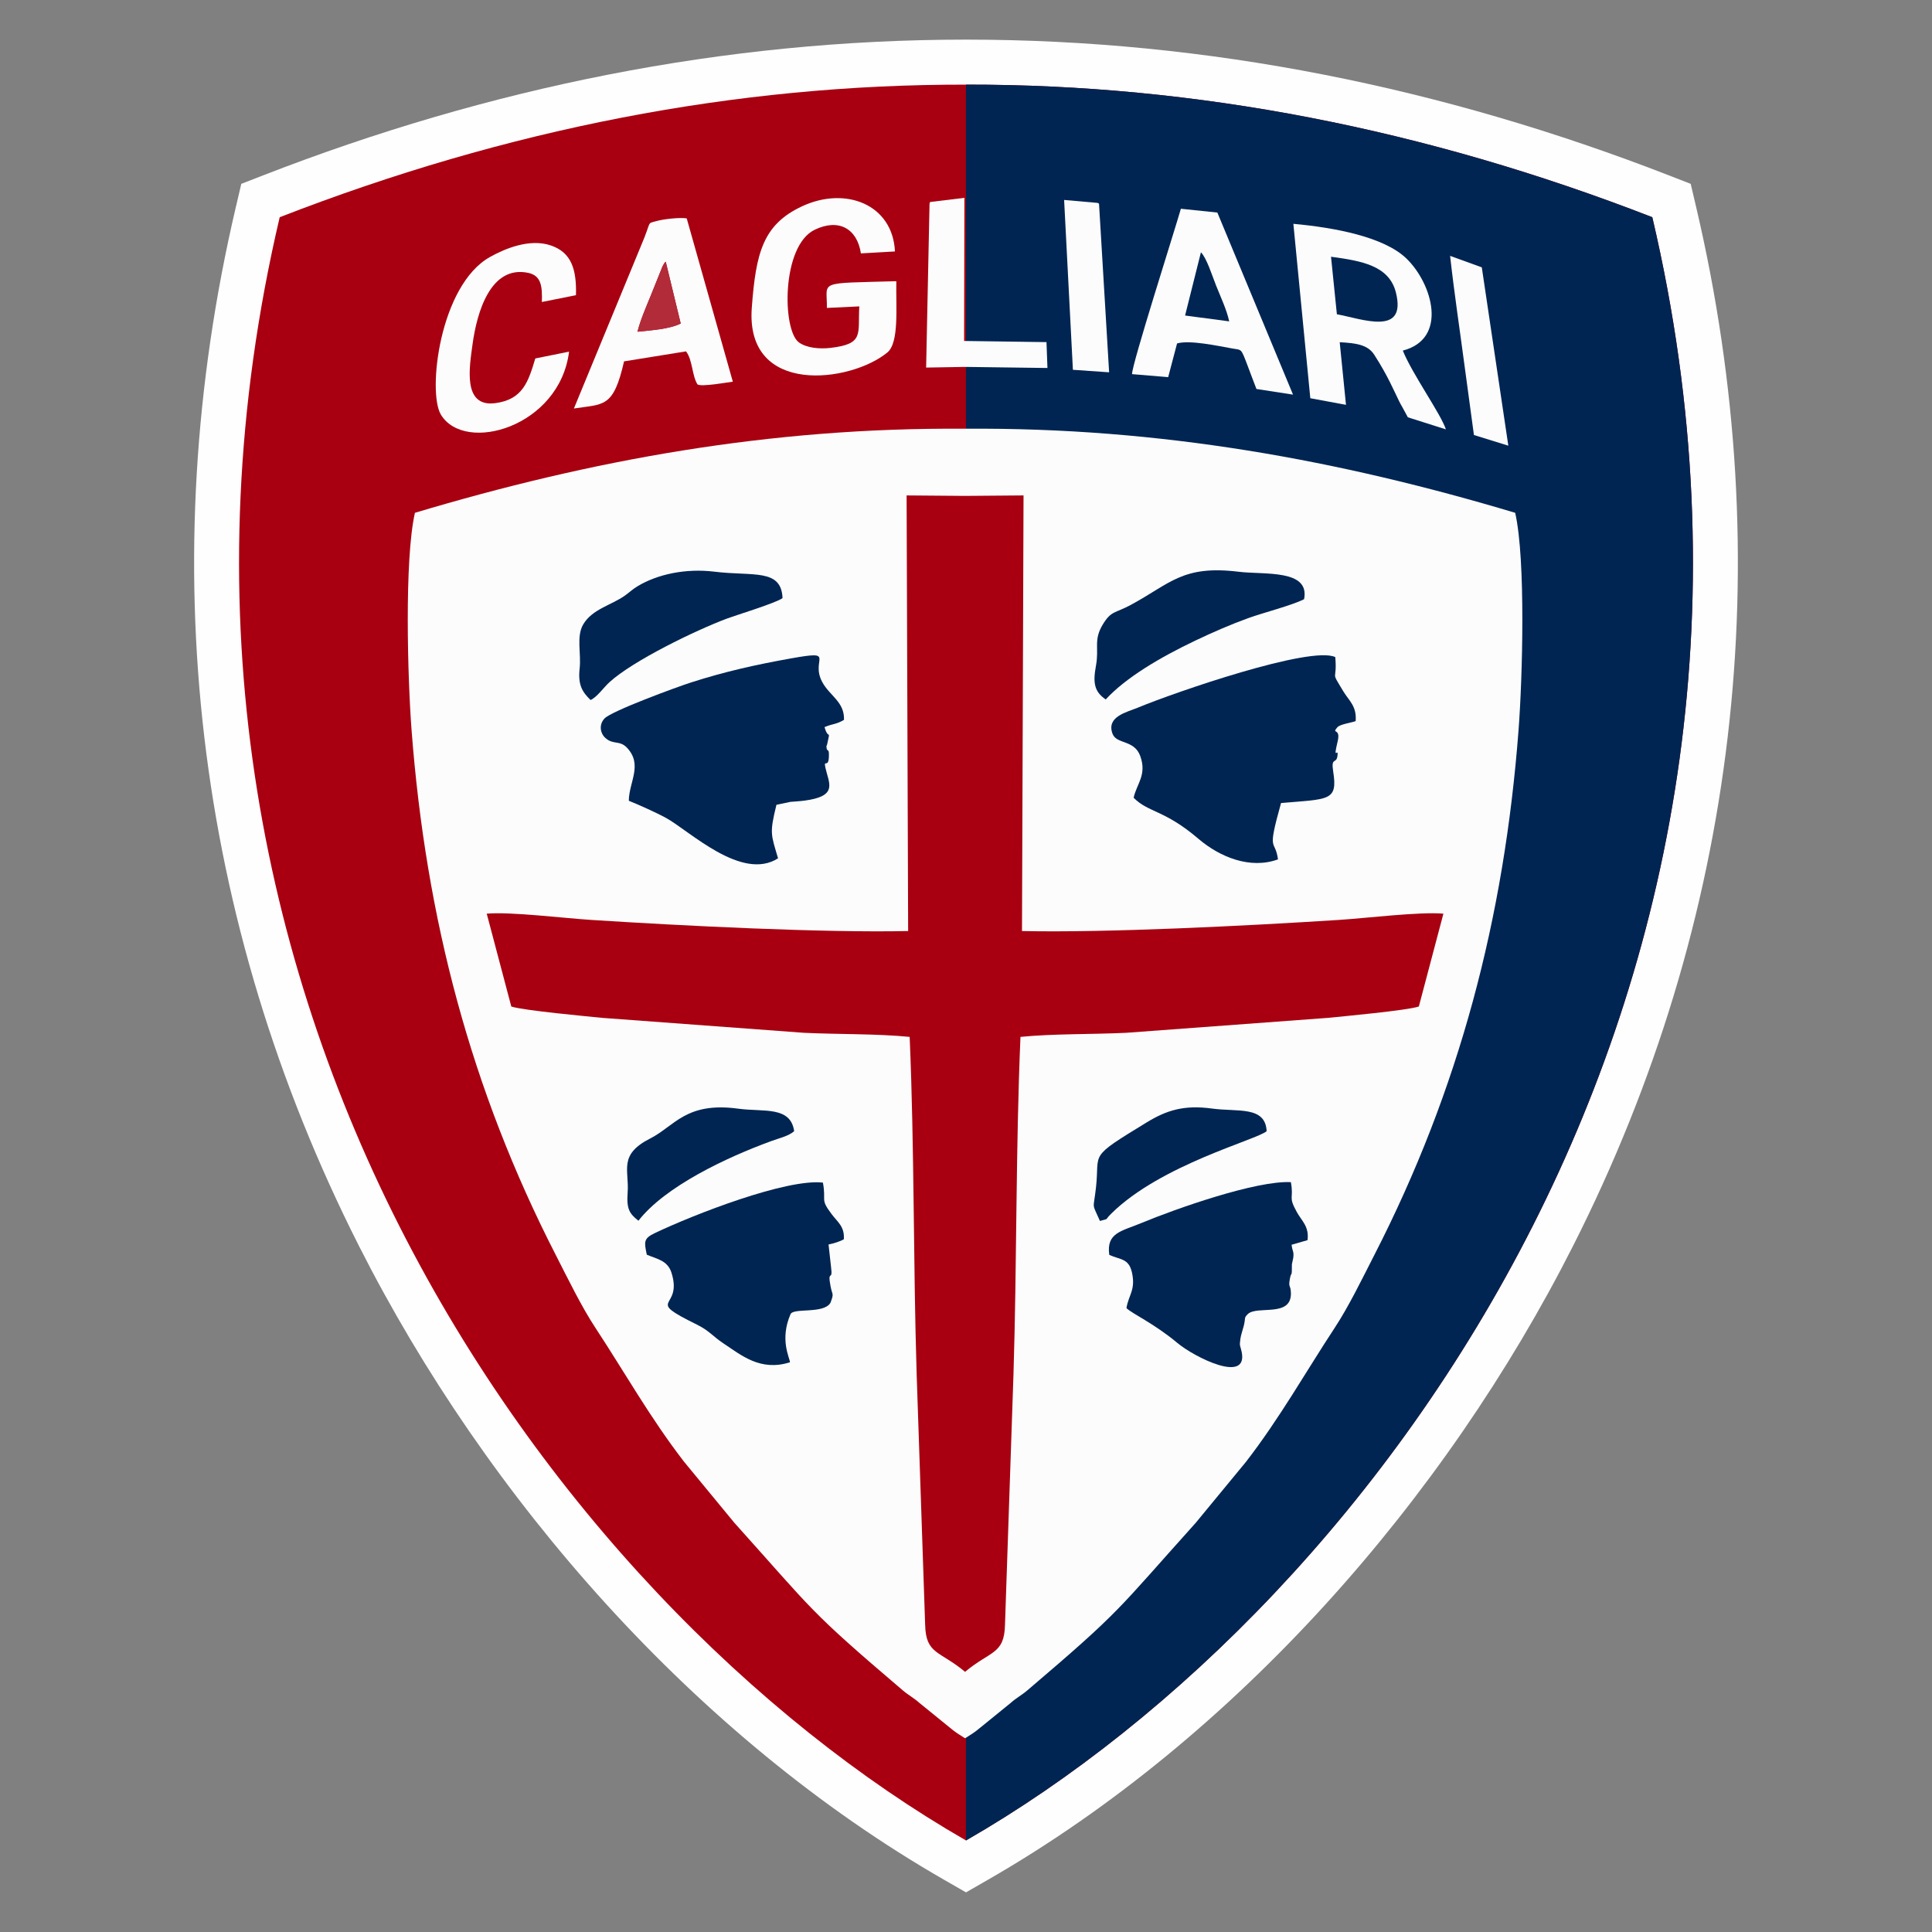
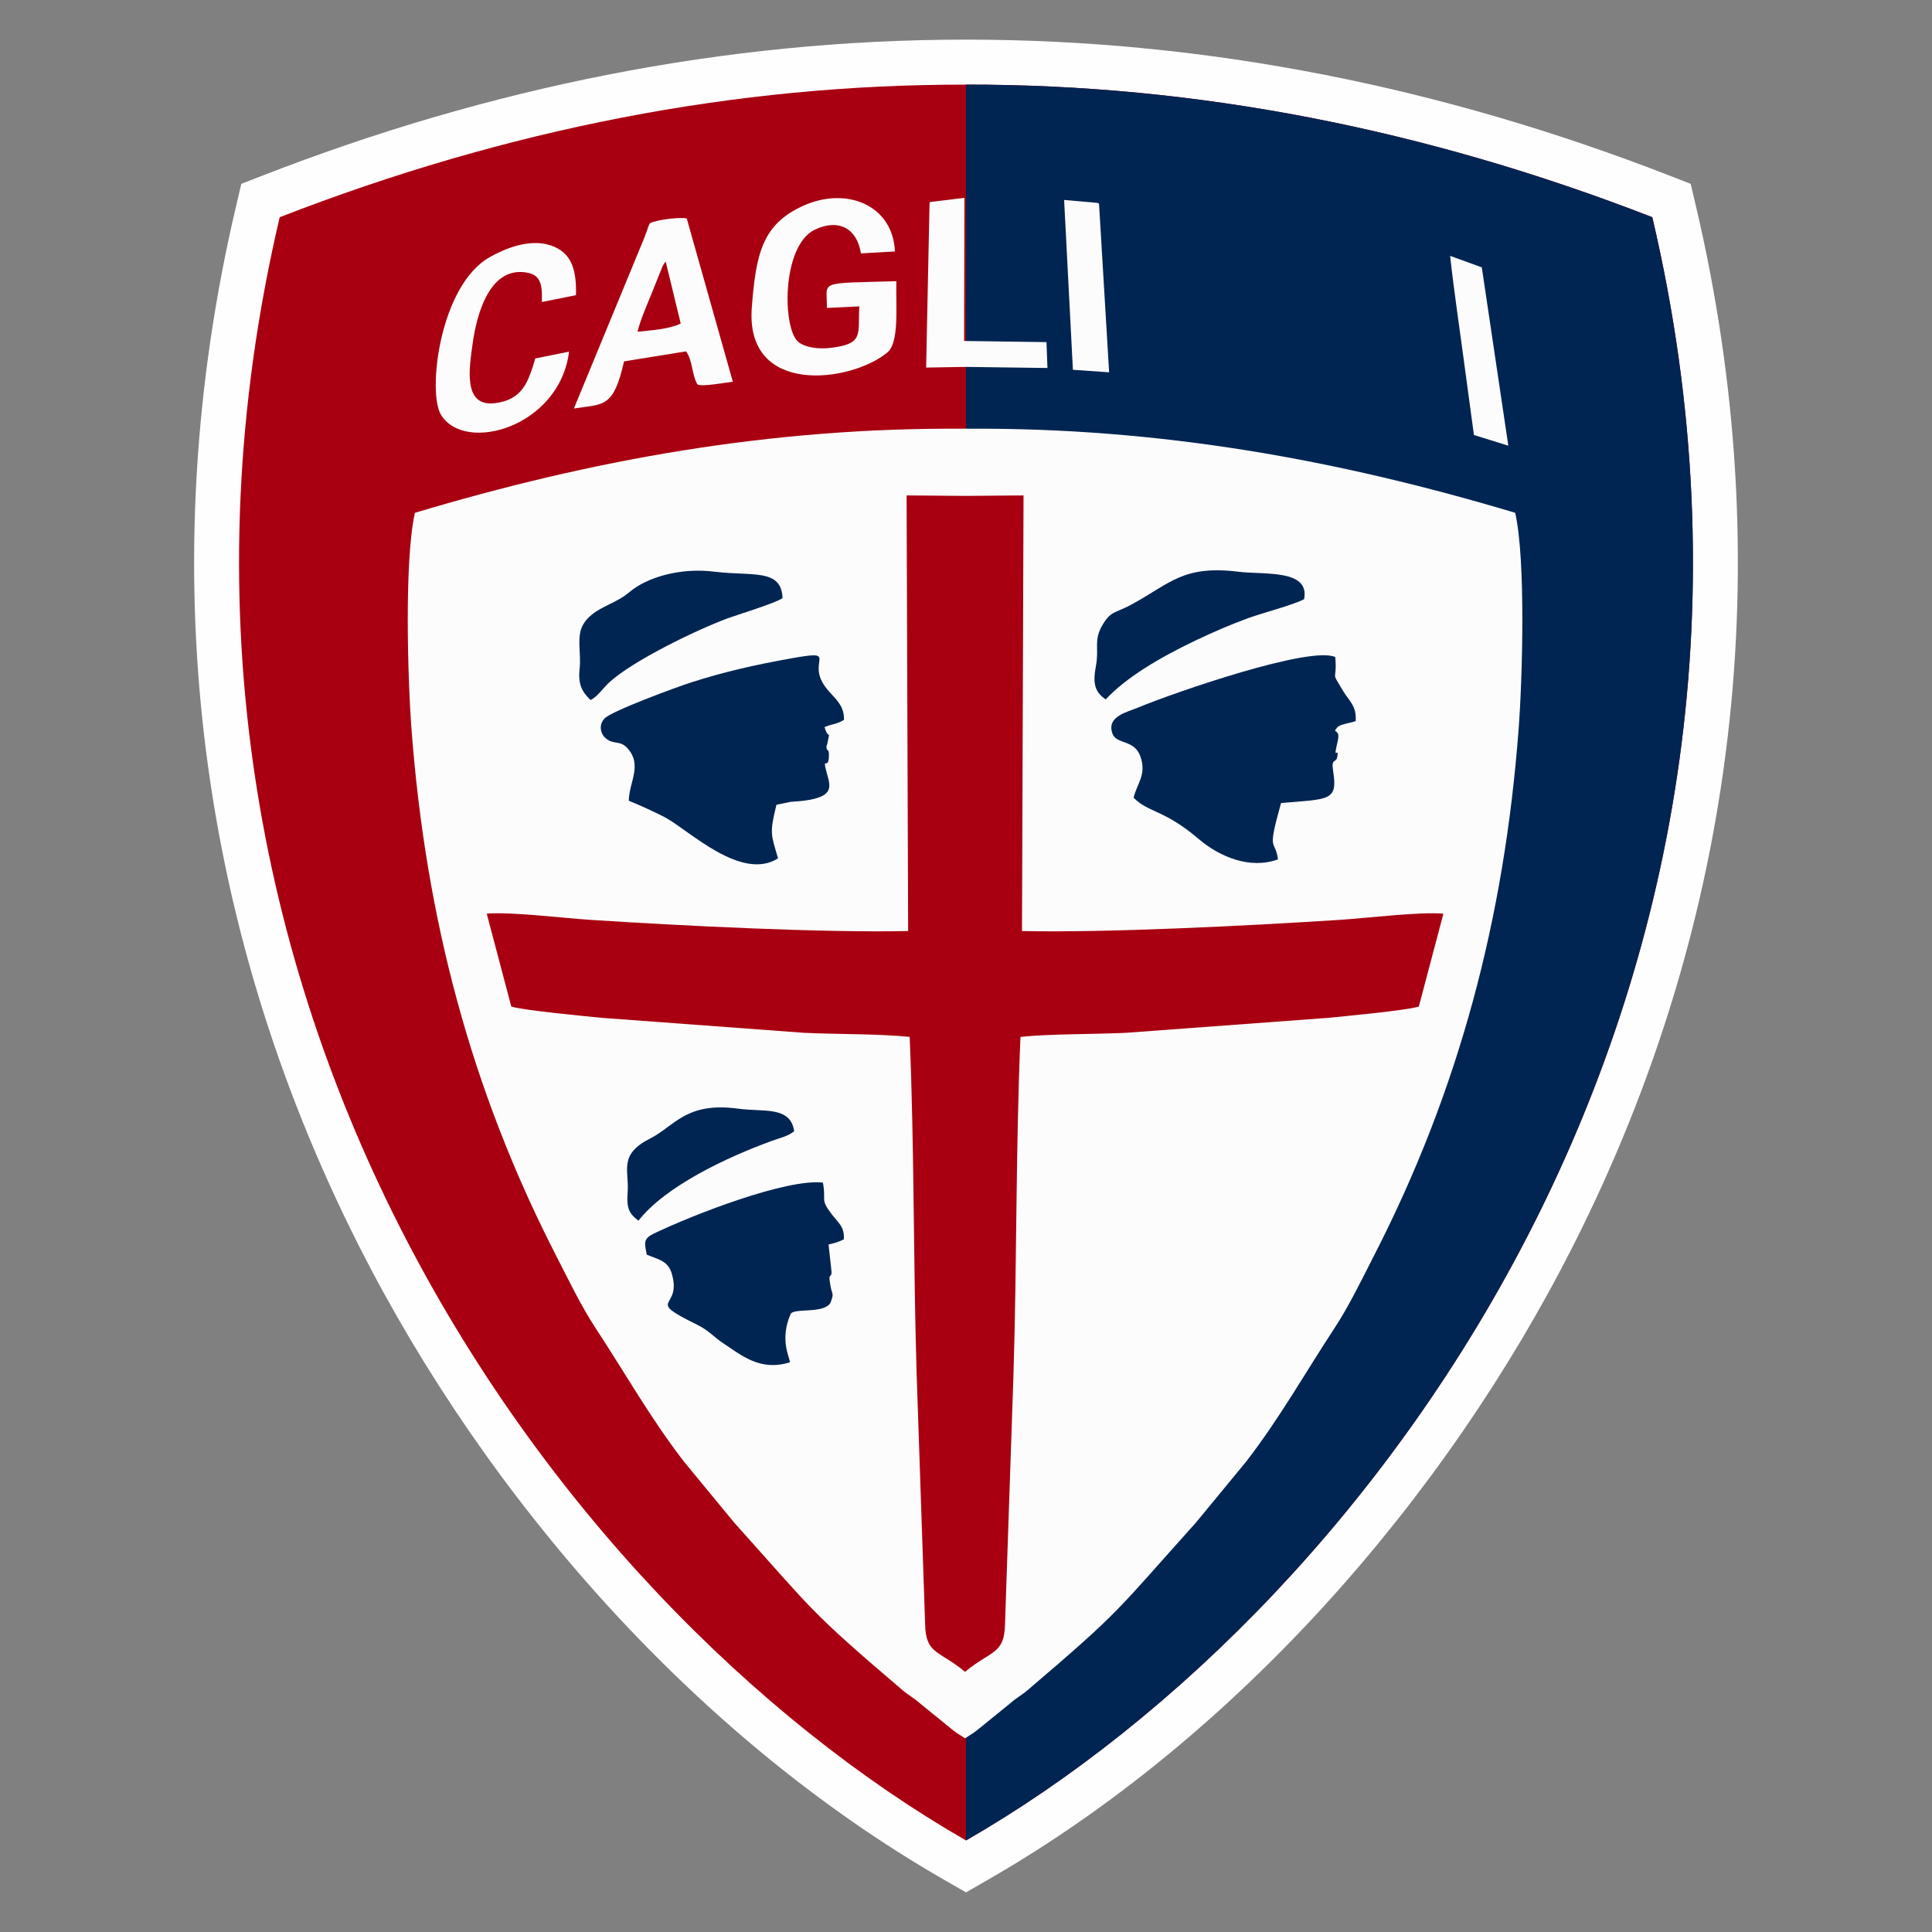
<svg xmlns="http://www.w3.org/2000/svg" version="1.1" id="Слой_1" x="0px" y="0px" viewBox="0 0 1024 1024" style="enable-background:new 0 0 1024 1024;" xml:space="preserve">
  <rect x="0" y="0" width="1024" height="1024" fill="#808080" stroke="none" />
  <g>
    <polygon style="fill-rule:evenodd;clip-rule:evenodd;fill:#EEEEEF;" points="341.562,341.271 682.283,341.271    682.283,681.991 341.562,681.991 341.562,341.271  " />
    <path style="fill-rule:evenodd;clip-rule:evenodd;fill:#FEFEFE;" d="M500.109,996.164   c-131.38-75.533-241.969-201.555-309.982-336.043   c-87.193-172.412-109.289-362.308-65.105-550.449l2.872-12.229l11.709-4.552   C259.02,46.47,383.733,21,512,21c128.266,0,252.98,25.47,372.397,71.891   l11.709,4.552l2.872,12.229c44.183,188.141,22.087,378.037-65.106,550.449   C765.86,794.609,655.271,920.631,523.891,996.164L512,1003L500.109,996.164   L500.109,996.164z" />
    <path style="fill-rule:evenodd;clip-rule:evenodd;fill:#A80011;" d="M512,975.482   C290.512,848.145,53.181,519.932,148.247,115.127   c120.628-46.893,241.876-70.444,363.753-70.271   c121.878-0.173,243.125,23.378,363.753,70.271   C970.819,519.932,733.487,848.145,512,975.482L512,975.482z" />
    <path style="fill-rule:evenodd;clip-rule:evenodd;fill:#002552;" d="M512,44.856   c121.878-0.173,243.125,23.378,363.753,70.271   c95.065,404.805-142.266,733.018-363.753,860.354V44.856L512,44.856z" />
    <path style="fill-rule:evenodd;clip-rule:evenodd;fill:#FCFCFC;" d="M511.391,921.268l0.112-0.065   l0.113,0.065c3.096-2.02,4.591-2.75,8.107-5.714l15.94-12.945   c2.984-2.684,5.768-4.056,8.888-6.713c50.314-42.832,46.9-41.693,89.165-88.713   l26.638-32.323c17.83-23.013,31.958-48.137,46.938-70.878   c7.594-11.528,14.617-26.075,21.178-38.883   c44.768-87.382,68.8-177.981,76.41-278.343   c2.049-27.022,3.879-89.896-1.794-114.953   c-93.095-27.863-187.894-45.336-291.45-44.568l-0.135-0.001l-0.135,0.001   c-103.555-0.768-198.354,16.705-291.449,44.568   c-5.672,25.058-3.843,87.932-1.794,114.953   c7.61,100.362,31.642,190.961,76.41,278.343   c6.562,12.808,13.584,27.355,21.178,38.883   c14.979,22.742,29.109,47.865,46.938,70.878l26.638,32.323   c42.266,47.02,38.853,45.882,89.166,88.713c3.121,2.656,5.905,4.029,8.888,6.713   l15.94,12.945C506.8,918.518,508.294,919.248,511.391,921.268L511.391,921.268z" />
    <path style="fill-rule:evenodd;clip-rule:evenodd;fill:#A80011;" d="M481.335,493.467   c-45.063,0.993-120.085-2.803-168.168-5.903   c-14.368-0.927-42.535-4.394-55.189-3.305l13.016,49.205   c6.13,2.11,41.622,5.351,48.11,6.021l107.118,7.929   c17.796,0.846,38.714,0.441,55.918,2.159c2.54,59.355,1.862,119.348,3.708,178.903   l4.499,132.722c0.361,15.762,7.757,13.676,21.157,24.918   c13.401-11.242,20.796-9.156,21.158-24.918l4.499-132.722   c1.846-59.555,1.168-119.548,3.708-178.903   c17.204-1.718,38.122-1.313,55.918-2.159l107.117-7.929   c6.489-0.669,41.981-3.91,48.111-6.021l13.016-49.205   c-12.654-1.089-40.821,2.379-55.189,3.305   c-48.083,3.1-123.105,6.896-168.169,5.903l0.821-230.885l-30.988,0.256   l-30.987-0.256L481.335,493.467L481.335,493.467z" />
    <path style="fill-rule:evenodd;clip-rule:evenodd;fill:#002552;" d="M600.849,422.816   c7.781,7.933,16.234,6.292,34.364,21.781   c11.271,9.629,27.374,16.279,42.146,10.886   c-1.568-11.485-6.084-2.389,1.62-29.859c25.23-2.197,30.142-0.874,27.65-16.614   c-1.26-7.959,1.589-3.917,2.215-8.181c0.801-5.459-2.592,3.453,0.118-7.811   c1.814-7.538-3.478-3.678-0.147-7.531c1.461-1.691,7.722-2.451,9.706-3.288   c0.669-7.915-3.633-10.95-6.457-15.65c-7.261-12.078-3.184-4.442-4.339-18.276   c-13-6.191-85.048,18.651-104.467,26.729   c-5.918,2.462-16.923,4.702-13.634,13.804c2.132,5.899,11.558,3.015,14.768,12.002   C607.94,410.736,602.456,415.445,600.849,422.816L600.849,422.816z" />
    <path style="fill-rule:evenodd;clip-rule:evenodd;fill:#002552;" d="M333.281,424.419   c4.923,1.965,14.413,6.202,19.68,9.079   c12.293,6.713,40.101,33.791,59.417,21.427   c-3.723-12.723-4.598-13.168-0.848-28.365l7.375-1.55   c2.549-0.223,5.057-0.333,7.626-0.681c15.817-2.143,13.635-7.547,11.642-14.748   c-2.568-9.279,0.861-1.219,1.156-8.498c0.21-5.172-1.068-2.13-1.25-4.937   c-0.199-3.05-0.281,1.157,0.43-2.092c1.74-7.966,0.563-1.497-1.491-8.677   c4.499-1.892,6.016-1.305,10.313-3.819c0.355-9.589-7.584-12.698-11.545-20.098   c-6.49-12.125,7.989-16.862-16.244-12.546   c-19.053,3.394-35.529,7.106-53.206,12.779   c-7.731,2.481-42.259,15.16-45.956,19.146c-3.027,3.263-2.256,7.756,0.398,10.213   c4.222,3.907,7.629,1.102,11.57,5.298   C340.806,405.359,333.377,414.489,333.281,424.419L333.281,424.419z" />
-     <path style="fill-rule:evenodd;clip-rule:evenodd;fill:#002552;" d="M587.941,665.102   c5.776,2.687,10.36,1.729,12.034,9.414c2.014,9.237-1.796,11.76-2.933,18.816   c3.289,3.151,14.426,7.965,27.039,18.498c8.981,7.5,37.604,21.859,34.018,4.644   c-0.761-3.653-1.281-2.643-0.64-7.04c0.287-1.966,1.26-4.674,1.779-6.768   c1.09-4.398-0.096-3.965,2.174-6.227c5.049-4.66,23.346,2.09,22.792-11.352   c-0.181-4.4-1.414-2.388-0.571-7.122c0.838-4.703,1.137-0.124,1.096-7.855   l0.728-3.441c0.441-3.593-0.458-3.203-0.886-6.925l8.444-2.435   c0.941-7.221-3.017-10.104-5.627-14.811c-4.876-8.794-1.492-6.659-3.197-15.928   c-18.208-0.98-60.836,13.998-79.413,21.73   C594.485,652.588,586.275,653.344,587.941,665.102L587.941,665.102z" />
    <path style="fill-rule:evenodd;clip-rule:evenodd;fill:#002552;" d="M342.811,665.008   c5.284,2.286,11.016,2.984,13.093,9.571c6.285,19.944-15.323,13.273,13.478,27.493   c6.684,3.3,8.434,6.247,14.022,9.929c9.438,6.22,19.555,15.033,35.304,10.026   c-0.254-2.635-5.501-12.073,0.274-25.467c1.534-3.558,17.701,0.031,21.194-6.088   c1.948-5.264,1.005-3.658,0.039-8.73c-1.774-9.324,1.33-2.175,0.275-10.019   l-1.344-12.124c2.769-0.556,6.058-1.564,8.111-2.763   c0.447-6.733-3.284-9.096-6.363-13.174c-6.442-8.537-2.835-6.575-4.726-16.859   c-19.405-2.161-68.33,16.837-89.308,26.868   C340.932,656.505,341.48,658.434,342.811,665.008L342.811,665.008z" />
-     <path style="fill-rule:evenodd;clip-rule:evenodd;fill:#FCFCFC;" d="M705.469,136.077   c16.069,2.187,30.826,4.62,34.401,19.007   c5.775,23.238-17.765,13.981-31.296,11.479L705.469,136.077L705.469,136.077z    M741.573,212.665h0.001c-2.735-5.482-5.859-13.251-13.219-24.673   c-3.421-5.308-9.634-6.136-18.283-6.611l3.327,33.19l-18.907-3.5l-8.977-92.439   c21.839,1.989,48.141,6.901,60.008,18.47   c13.828,13.479,22.002,42.508-2.004,48.718   c5.07,12.554,20.069,33.4,22.84,41.758l-20.165-6.402l-2.818-5.193   c-0.609-1.003-1.194-2.102-1.799-3.313L741.573,212.665L741.573,212.665z" />
    <path style="fill-rule:evenodd;clip-rule:evenodd;fill:#FCFCFC;" d="M475.068,149.04   c-42.802,1.236-36.532-0.41-36.806,14.17l17.188-0.821   c-0.856,14.579,2.732,19.844-15.053,21.974   c-6.306,0.755-13.008-0.014-16.966-2.889c-8.889-6.459-9.305-51.189,8.377-59.7   c12.842-6.182,22.506-0.527,24.492,12.531l18.046-1.034   c-1.183-24.948-26.168-34.652-49.156-23.969   c-20.829,9.679-24.56,24.718-26.728,53.8   c-3.51,47.066,52.49,39.668,71.833,23.736   C476.681,181.578,474.794,162.801,475.068,149.04L475.068,149.04z" />
-     <path style="fill-rule:evenodd;clip-rule:evenodd;fill:#FCFCFC;" d="M636.514,133.722   c3.063,3.037,6.016,12.579,8.096,17.778c2.606,6.511,5.501,12.521,6.9,18.83   l-23.388-3.095L636.514,133.722L636.514,133.722z M623.87,182.024   c6.76-1.91,21.004,1.21,29.408,2.699c4.987,0.884,4.382-0.316,8,9.145   c1.478,3.865,2.856,7.701,4.662,12.299l19.392,2.993l-40.112-96.506l-19.332-2.012   c-3.253,11.425-26.222,83.27-25.872,87.656l19.143,1.595L623.87,182.024   L623.87,182.024z" />
    <path style="fill-rule:evenodd;clip-rule:evenodd;fill:#FCFCFC;" d="M337.888,175.826   c1.444-5.965,4.709-13.453,7.092-19.29l6.201-15.434   c1.601-2.807,0.576-1.108,1.672-2.404l7.939,32.775   C354.779,174.474,344.999,175.075,337.888,175.826L337.888,175.826z M304.178,216.52   c15.851-2.499,20.905-0.096,26.587-24.987l32.839-5.298   c3.505,4.51,3.085,12.587,6.038,17.459c1.702,1.542,16.09-1.083,18.772-1.393   l-24.436-86.552c-3.638-0.604-12.313,0.357-16.135,1.449   c-5.288,1.509-2.276-0.51-7.892,12.575L304.178,216.52L304.178,216.52z" />
    <path style="fill-rule:evenodd;clip-rule:evenodd;fill:#002552;" d="M586.052,370.723   c10.6-11.518,28.639-22.231,47.653-31.274c9.076-4.316,18.567-8.457,27.894-11.833   c7.894-2.857,23.218-6.76,29.593-10.026   c3.176-16.02-21.053-12.883-34.654-14.547   c-29.825-3.649-36.226,6.279-57.291,17.622c-8.303,4.471-10.312,2.945-14.795,10.41   c-4.974,8.283-1.812,12.322-3.567,21.749   C579.14,362.188,580.138,366.673,586.052,370.723L586.052,370.723z" />
    <path style="fill-rule:evenodd;clip-rule:evenodd;fill:#002552;" d="M312.989,371.008   c3.305-1.353,6.905-6.55,9.95-9.349c12.456-11.447,45.73-27.571,62.368-33.808   c4.776-1.791,25.969-8.237,29.456-10.837   c-0.636-15.833-15.714-11.51-36.046-14.005   c-15.315-1.879-30.234,1.375-40.673,7.632c-2.896,1.735-4.121,3.103-6.928,5.096   c-7.014,4.978-17.353,7.167-22.032,15.272c-3.7,6.41-0.977,15.346-1.855,23.248   C306.261,362.969,308.567,366.683,312.989,371.008L312.989,371.008z" />
    <path style="fill-rule:evenodd;clip-rule:evenodd;fill:#FCFCFC;" d="M301.613,186.384l-17.89,3.604   c-3.716,12.345-6.632,21.803-21.268,23.695   c-17.371,2.245-13.65-19.024-12.004-31.165   c2.334-17.215,9.64-42.141,29.579-37.88c7.17,1.532,7.364,7.792,7.169,15.426   l18.074-3.61c0.376-13.75-2.432-22.709-13.404-26.391   c-11.139-3.738-24.116,1.643-32.154,6.136   c-26.721,14.936-33.24,71.659-26.031,83.572   C246.353,240.706,296.652,226.274,301.613,186.384L301.613,186.384z" />
-     <path style="fill-rule:evenodd;clip-rule:evenodd;fill:#002552;" d="M582.998,647.135   c5.342-1.574,1.983,0.072,5.973-3.874c26.323-26.03,77.115-39.116,82.373-43.709   c-0.64-13.52-15.418-10.137-28.868-11.986   c-15.063-2.069-24.295,0.978-34.677,7.312   c-31.692,19.337-24.746,15.461-26.912,34.594   C579.474,641.951,578.56,636.975,582.998,647.135L582.998,647.135z" />
    <path style="fill-rule:evenodd;clip-rule:evenodd;fill:#002552;" d="M338.38,647.016   c14.234-18.294,46.766-33.565,70.192-42.143c4.987-1.827,9.259-2.673,12.351-5.319   c-1.918-13.462-16.236-10.105-29.595-11.926   c-27.765-3.784-33.715,9.19-46.675,15.771   c-17.057,8.661-11.092,16.727-11.987,28.663   C332.008,640.845,333.641,643.277,338.38,647.016L338.38,647.016z" />
    <path style="fill-rule:evenodd;clip-rule:evenodd;fill:#FCFCFC;" d="M511.686,194.468l43.483,0.576   l-0.508-13.713l-43.671-0.609l0.165-75.863l-18.239,2.219   c-0.049,0.232-0.193,0.658-0.245,0.955l-1.805,86.791L511.686,194.468   L511.686,194.468z" />
    <path style="fill-rule:evenodd;clip-rule:evenodd;fill:#FCFCFC;" d="M568.659,195.996l19.196,1.335   l-5.35-89.374c-0.263-0.178-0.642-0.347-0.852-0.426l-17.65-1.552   L568.659,195.996L568.659,195.996z" />
    <path style="fill-rule:evenodd;clip-rule:evenodd;fill:#FCFCFC;" d="M785.384,141.699l-16.795-6.078   c2.17,19.644,5.151,39.276,7.695,58.522l4.93,36.425l18.23,5.653   L785.384,141.699L785.384,141.699z" />
-     <path style="fill-rule:evenodd;clip-rule:evenodd;fill:#B22B39;" d="M337.888,175.826   c7.11-0.75,16.891-1.351,22.904-4.353l-7.939-32.775   c-1.096,1.296-0.071-0.404-1.672,2.404l-6.201,15.434   C342.598,162.373,339.333,169.86,337.888,175.826L337.888,175.826z" />
  </g>
</svg>